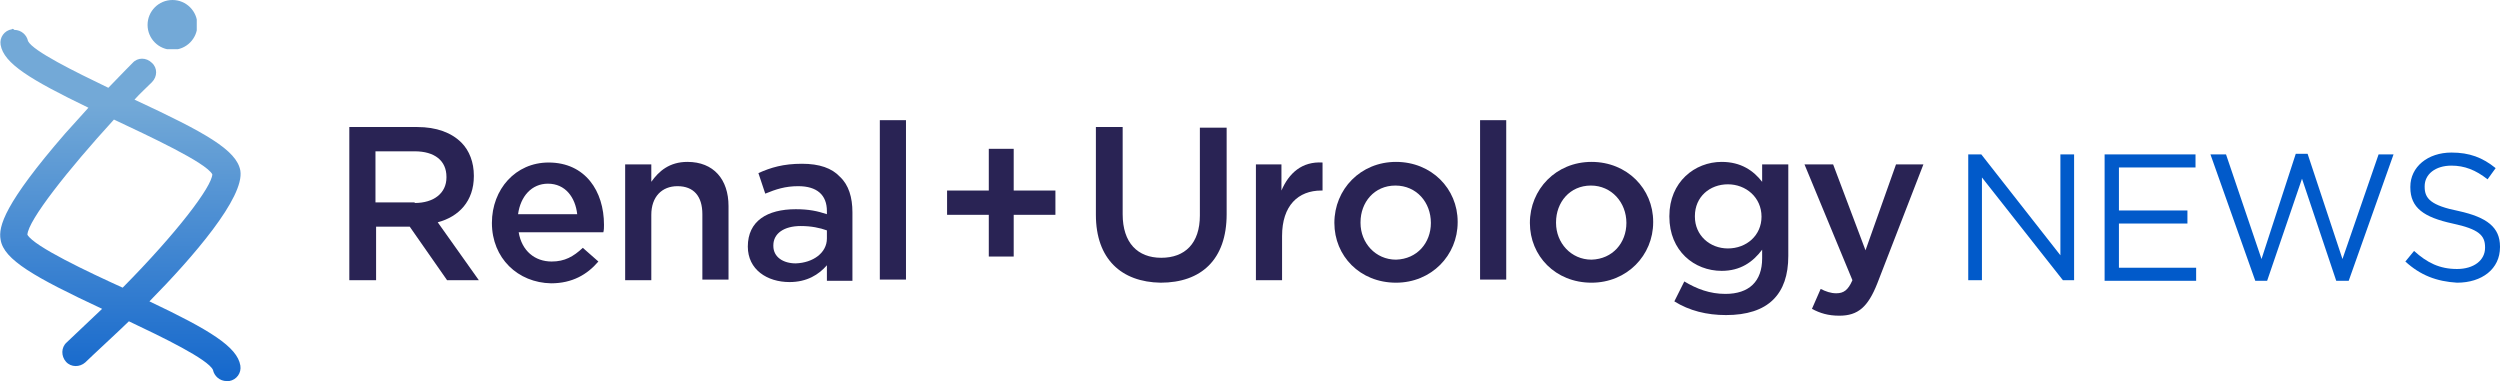
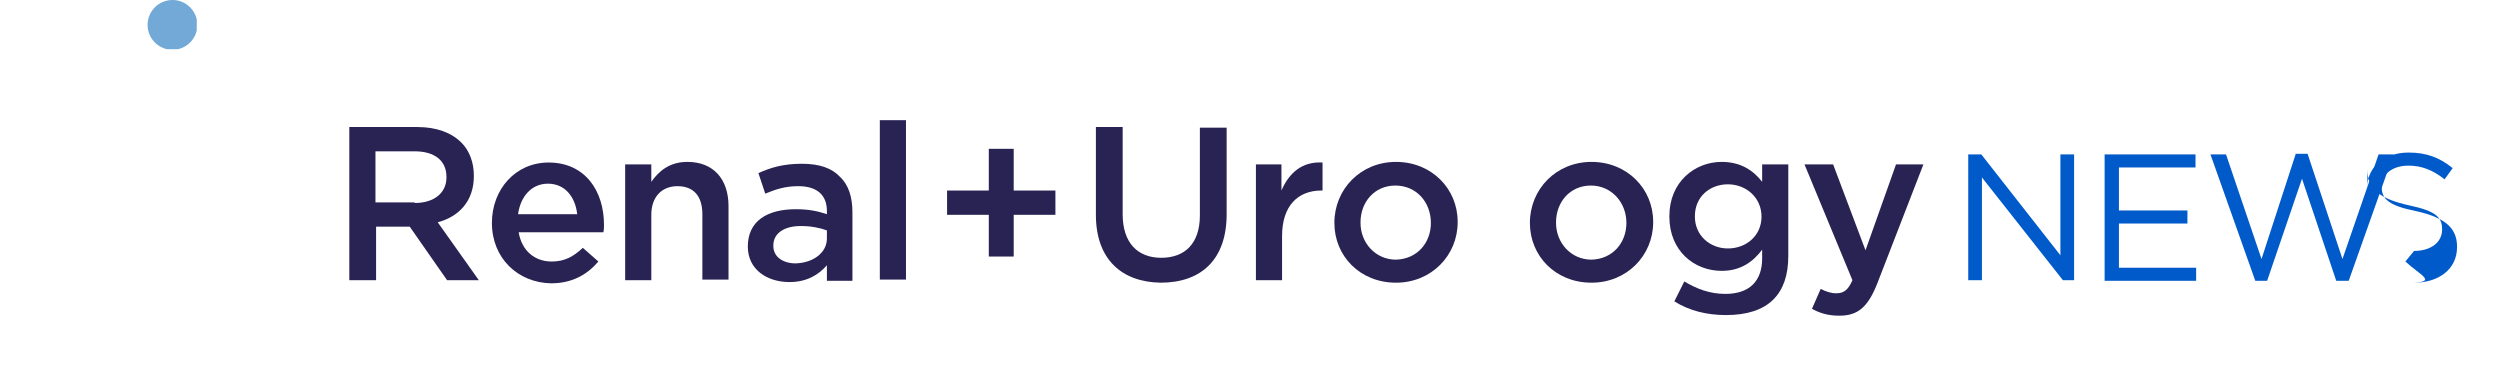
<svg xmlns="http://www.w3.org/2000/svg" xmlns:xlink="http://www.w3.org/1999/xlink" version="1.1" id="Layer_1" x="0px" y="0px" viewBox="0 0 401.5 61.2" style="enable-background:new 0 0 401.5 61.2;" xml:space="preserve">
  <style type="text/css">
	.st0{fill:#292354;}
	.st1{fill:#015ACA;}
	.st2{clip-path:url(#SVGID_2_);fill:url(#SVGID_3_);}
	.st3{clip-path:url(#SVGID_5_);fill:url(#SVGID_6_);}
</style>
  <g>
    <g>
      <path class="st0" d="M56,20.4h11c3.1,0,5.5,0.9,7.1,2.5c1.3,1.3,2,3.2,2,5.3v0.1c0,4-2.4,6.5-5.8,7.4l6.6,9.3h-5.1l-6-8.6h-5.4V45    h-4.3V20.4H56z M66.6,32.6c3.1,0,5.1-1.6,5.1-4.1v-0.1c0-2.6-1.9-4.1-5.1-4.1h-6.3v8.2h6.3V32.6z" />
      <path class="st0" d="M79,35.8L79,35.8c0-5.4,3.8-9.7,9.1-9.7c5.9,0,8.9,4.6,8.9,10c0,0.4,0,0.8-0.1,1.2H83.3    c0.5,3,2.6,4.7,5.3,4.7c2.1,0,3.5-0.8,5-2.2l2.5,2.2c-1.8,2.1-4.2,3.5-7.6,3.5C83.2,45.4,79,41.5,79,35.8z M92.7,34.4    c-0.3-2.7-1.9-4.9-4.7-4.9c-2.6,0-4.4,2-4.8,4.9H92.7z" />
      <path class="st0" d="M100.4,26.4h4.2v2.8c1.2-1.7,2.9-3.2,5.8-3.2c4.2,0,6.6,2.8,6.6,7.1v11.8h-4.2V34.4c0-2.9-1.4-4.5-4-4.5    c-2.5,0-4.2,1.7-4.2,4.6V45h-4.2L100.4,26.4L100.4,26.4z" />
      <path class="st0" d="M120.1,39.6L120.1,39.6c0-4.1,3.1-6,7.7-6c2.1,0,3.5,0.3,5,0.8v-0.5c0-2.6-1.6-4-4.6-4    c-2.1,0-3.6,0.5-5.3,1.2l-1.1-3.3c2-0.9,4-1.5,7-1.5c2.8,0,4.8,0.7,6.1,2.1c1.4,1.3,2,3.3,2,5.7v11h-4.1v-2.5    c-1.3,1.5-3.2,2.7-6,2.7C123.2,45.3,120.1,43.3,120.1,39.6z M132.8,38.3V37c-1.1-0.4-2.5-0.7-4.2-0.7c-2.7,0-4.4,1.2-4.4,3.1v0.1    c0,1.8,1.6,2.8,3.6,2.8C130.6,42.2,132.8,40.6,132.8,38.3z" />
      <path class="st0" d="M141.3,19.3h4.2v25.6h-4.2V19.3z" />
      <path class="st0" d="M158.8,34.5h-6.7v-3.9h6.7v-6.7h4v6.7h6.7v3.9h-6.7v6.7h-4V34.5z" />
      <path class="st0" d="M176,34.5V20.4h4.3v14c0,4.6,2.4,7,6.2,7c3.8,0,6.2-2.3,6.2-6.8V20.5h4.3v13.9c0,7.3-4.1,11-10.6,11    C180.1,45.3,176,41.6,176,34.5z" />
      <path class="st0" d="M201.6,26.4h4.2v4.2c1.2-2.8,3.3-4.7,6.6-4.5v4.5h-0.2c-3.7,0-6.3,2.4-6.3,7.3V45h-4.2V26.4H201.6z" />
      <path class="st0" d="M214.3,35.8L214.3,35.8c0-5.4,4.2-9.8,9.9-9.8c5.7,0,9.9,4.3,9.9,9.6v0.1c0,5.3-4.2,9.7-9.9,9.7    C218.4,45.4,214.3,41.1,214.3,35.8z M229.8,35.8L229.8,35.8c0-3.3-2.3-6-5.7-6c-3.4,0-5.6,2.7-5.6,5.9v0.1c0,3.2,2.4,5.9,5.7,5.9    C227.6,41.6,229.8,39,229.8,35.8z" />
-       <path class="st0" d="M237.7,19.3h4.2v25.6h-4.2V19.3z" />
      <path class="st0" d="M245.7,35.8L245.7,35.8c0-5.4,4.2-9.8,9.9-9.8s9.9,4.3,9.9,9.6v0.1c0,5.3-4.2,9.7-9.9,9.7    C249.8,45.4,245.7,41.1,245.7,35.8z M261.2,35.8L261.2,35.8c0-3.3-2.4-6-5.7-6c-3.4,0-5.6,2.7-5.6,5.9v0.1c0,3.2,2.4,5.9,5.7,5.9    C259,41.6,261.2,39,261.2,35.8z" />
      <path class="st0" d="M268.9,48.4l1.6-3.2c2,1.2,4.1,2,6.6,2c3.8,0,5.9-2,5.9-5.7v-1.4c-1.5,2-3.5,3.4-6.5,3.4    c-4.4,0-8.4-3.2-8.4-8.7v-0.1c0-5.5,4.1-8.7,8.4-8.7c3.1,0,5.1,1.4,6.5,3.2v-2.8h4.2v14.7c0,3.1-0.8,5.4-2.4,7    c-1.7,1.7-4.3,2.5-7.6,2.5C274.1,50.6,271.3,49.9,268.9,48.4z M282.9,34.8L282.9,34.8c0-3.1-2.5-5.2-5.4-5.2s-5.3,2-5.3,5.1v0.1    c0,3,2.4,5.1,5.3,5.1C280.5,39.9,282.9,37.8,282.9,34.8z" />
      <path class="st0" d="M304.5,26.4h4.4l-7.4,19.1c-1.5,3.8-3.1,5.2-6.1,5.2c-1.8,0-3.1-0.4-4.4-1.1l1.4-3.2c0.8,0.4,1.6,0.7,2.5,0.7    c1.2,0,1.9-0.5,2.6-2.1l-7.7-18.6h4.6l5.2,13.8L304.5,26.4z" />
      <path class="st1" d="M316.1,24.8h2.1L330.9,41V24.8h2.2V45h-1.8l-13-16.5V45h-2.2L316.1,24.8L316.1,24.8z" />
      <path class="st1" d="M338,24.8h14.6v2.1h-12.3v6.9h11v2.1h-11V43h12.4v2.1H338V24.8z" />
      <path class="st1" d="M355,24.8h2.5l5.7,16.8l5.5-16.9h1.9l5.6,16.9l5.8-16.8h2.4l-7.2,20.3h-2l-5.5-16.4l-5.6,16.4h-1.9L355,24.8z    " />
-       <path class="st1" d="M386.3,42l1.4-1.7c2.1,1.9,4.1,2.9,6.9,2.9c2.7,0,4.5-1.4,4.5-3.4v-0.1c0-1.9-1-2.9-5.2-3.8    c-4.6-1-6.8-2.5-6.8-5.8V30c0-3.2,2.8-5.5,6.6-5.5c2.9,0,5,0.8,7.1,2.5l-1.3,1.8c-1.9-1.5-3.7-2.2-5.8-2.2c-2.6,0-4.3,1.4-4.3,3.3    V30c0,1.9,1,3,5.5,3.9c4.5,1,6.6,2.6,6.6,5.7v0.1c0,3.5-2.9,5.7-6.9,5.7C391.3,45.2,388.7,44.2,386.3,42z" />
+       <path class="st1" d="M386.3,42l1.4-1.7c2.7,0,4.5-1.4,4.5-3.4v-0.1c0-1.9-1-2.9-5.2-3.8    c-4.6-1-6.8-2.5-6.8-5.8V30c0-3.2,2.8-5.5,6.6-5.5c2.9,0,5,0.8,7.1,2.5l-1.3,1.8c-1.9-1.5-3.7-2.2-5.8-2.2c-2.6,0-4.3,1.4-4.3,3.3    V30c0,1.9,1,3,5.5,3.9c4.5,1,6.6,2.6,6.6,5.7v0.1c0,3.5-2.9,5.7-6.9,5.7C391.3,45.2,388.7,44.2,386.3,42z" />
    </g>
    <g>
      <g>
        <defs>
          <circle id="SVGID_1_" cx="27.7" cy="4" r="4" />
        </defs>
        <clipPath id="SVGID_2_">
          <use xlink:href="#SVGID_1_" style="overflow:visible;" />
        </clipPath>
        <linearGradient id="SVGID_3_" gradientUnits="userSpaceOnUse" x1="-107.214" y1="-368.668" x2="-106.331" y2="-368.668" gradientTransform="matrix(0 60.328 -60.328 0 -22213.56 6484.751)">
          <stop offset="0" style="stop-color:#73A9D7" />
          <stop offset="1" style="stop-color:#015ACA" />
        </linearGradient>
        <rect x="23.7" class="st2" width="7.9" height="7.9" />
      </g>
    </g>
    <g>
      <g>
        <defs>
-           <path id="SVGID_4_" d="M34.2,59.4L34.2,59.4L34.2,59.4z M4.4,37.7c0.1-2.3,6.5-10.4,13.9-18.5l0,0c5.5,2.6,14.8,6.9,15.8,8.8      c-0.1,2-5.6,9.3-14.4,18.2C14.2,43.7,5.5,39.6,4.4,37.7 M4.4,6.5L4.4,6.5L4.4,6.5z M1.9,4.7C0.7,4.9-0.1,6,0.1,7.2      c0.5,3,4.8,5.6,14.1,10.1c-1.2,1.3-2.4,2.7-3.7,4.1C0.7,32.7-0.3,36.4,0.1,38.5c0.5,3.2,5.4,6,16.3,11.1      c-0.5,0.5-5.2,4.9-5.7,5.4c-0.9,0.8-0.9,2.2-0.1,3.1c0.8,0.9,2.2,0.9,3.1,0.1c0.8-0.8,5.9-5.5,7-6.6c5.5,2.6,12.7,6.1,13.5,7.8      c0.2,1,1.1,1.8,2.2,1.8c0.1,0,0.2,0,0.4,0c1.2-0.2,2-1.3,1.8-2.5c-0.5-3-4.9-5.7-14.6-10.3c7-7.1,15.3-16.7,14.6-21      C38,24.1,33,21.3,21.6,16c0.9-1,1.9-1.9,2.8-2.8c0.9-0.9,0.9-2.3,0-3.1c-0.9-0.9-2.3-0.9-3.1,0c0,0-1.6,1.6-3.9,4      C12,11.5,5.3,8.2,4.5,6.6c-0.2-1-1.1-1.8-2.2-1.8C2.1,4.6,2,4.6,1.9,4.7" />
-         </defs>
+           </defs>
        <clipPath id="SVGID_5_">
          <use xlink:href="#SVGID_4_" style="overflow:visible;" />
        </clipPath>
        <linearGradient id="SVGID_6_" gradientUnits="userSpaceOnUse" x1="-107.214" y1="-368.533" x2="-106.331" y2="-368.533" gradientTransform="matrix(0 60.328 -60.328 0 -22213.56 6484.751)">
          <stop offset="0" style="stop-color:#73A9D7" />
          <stop offset="1" style="stop-color:#015ACA" />
        </linearGradient>
        <rect x="-0.3" y="4.6" class="st3" width="39.6" height="56.6" />
      </g>
    </g>
  </g>
</svg>